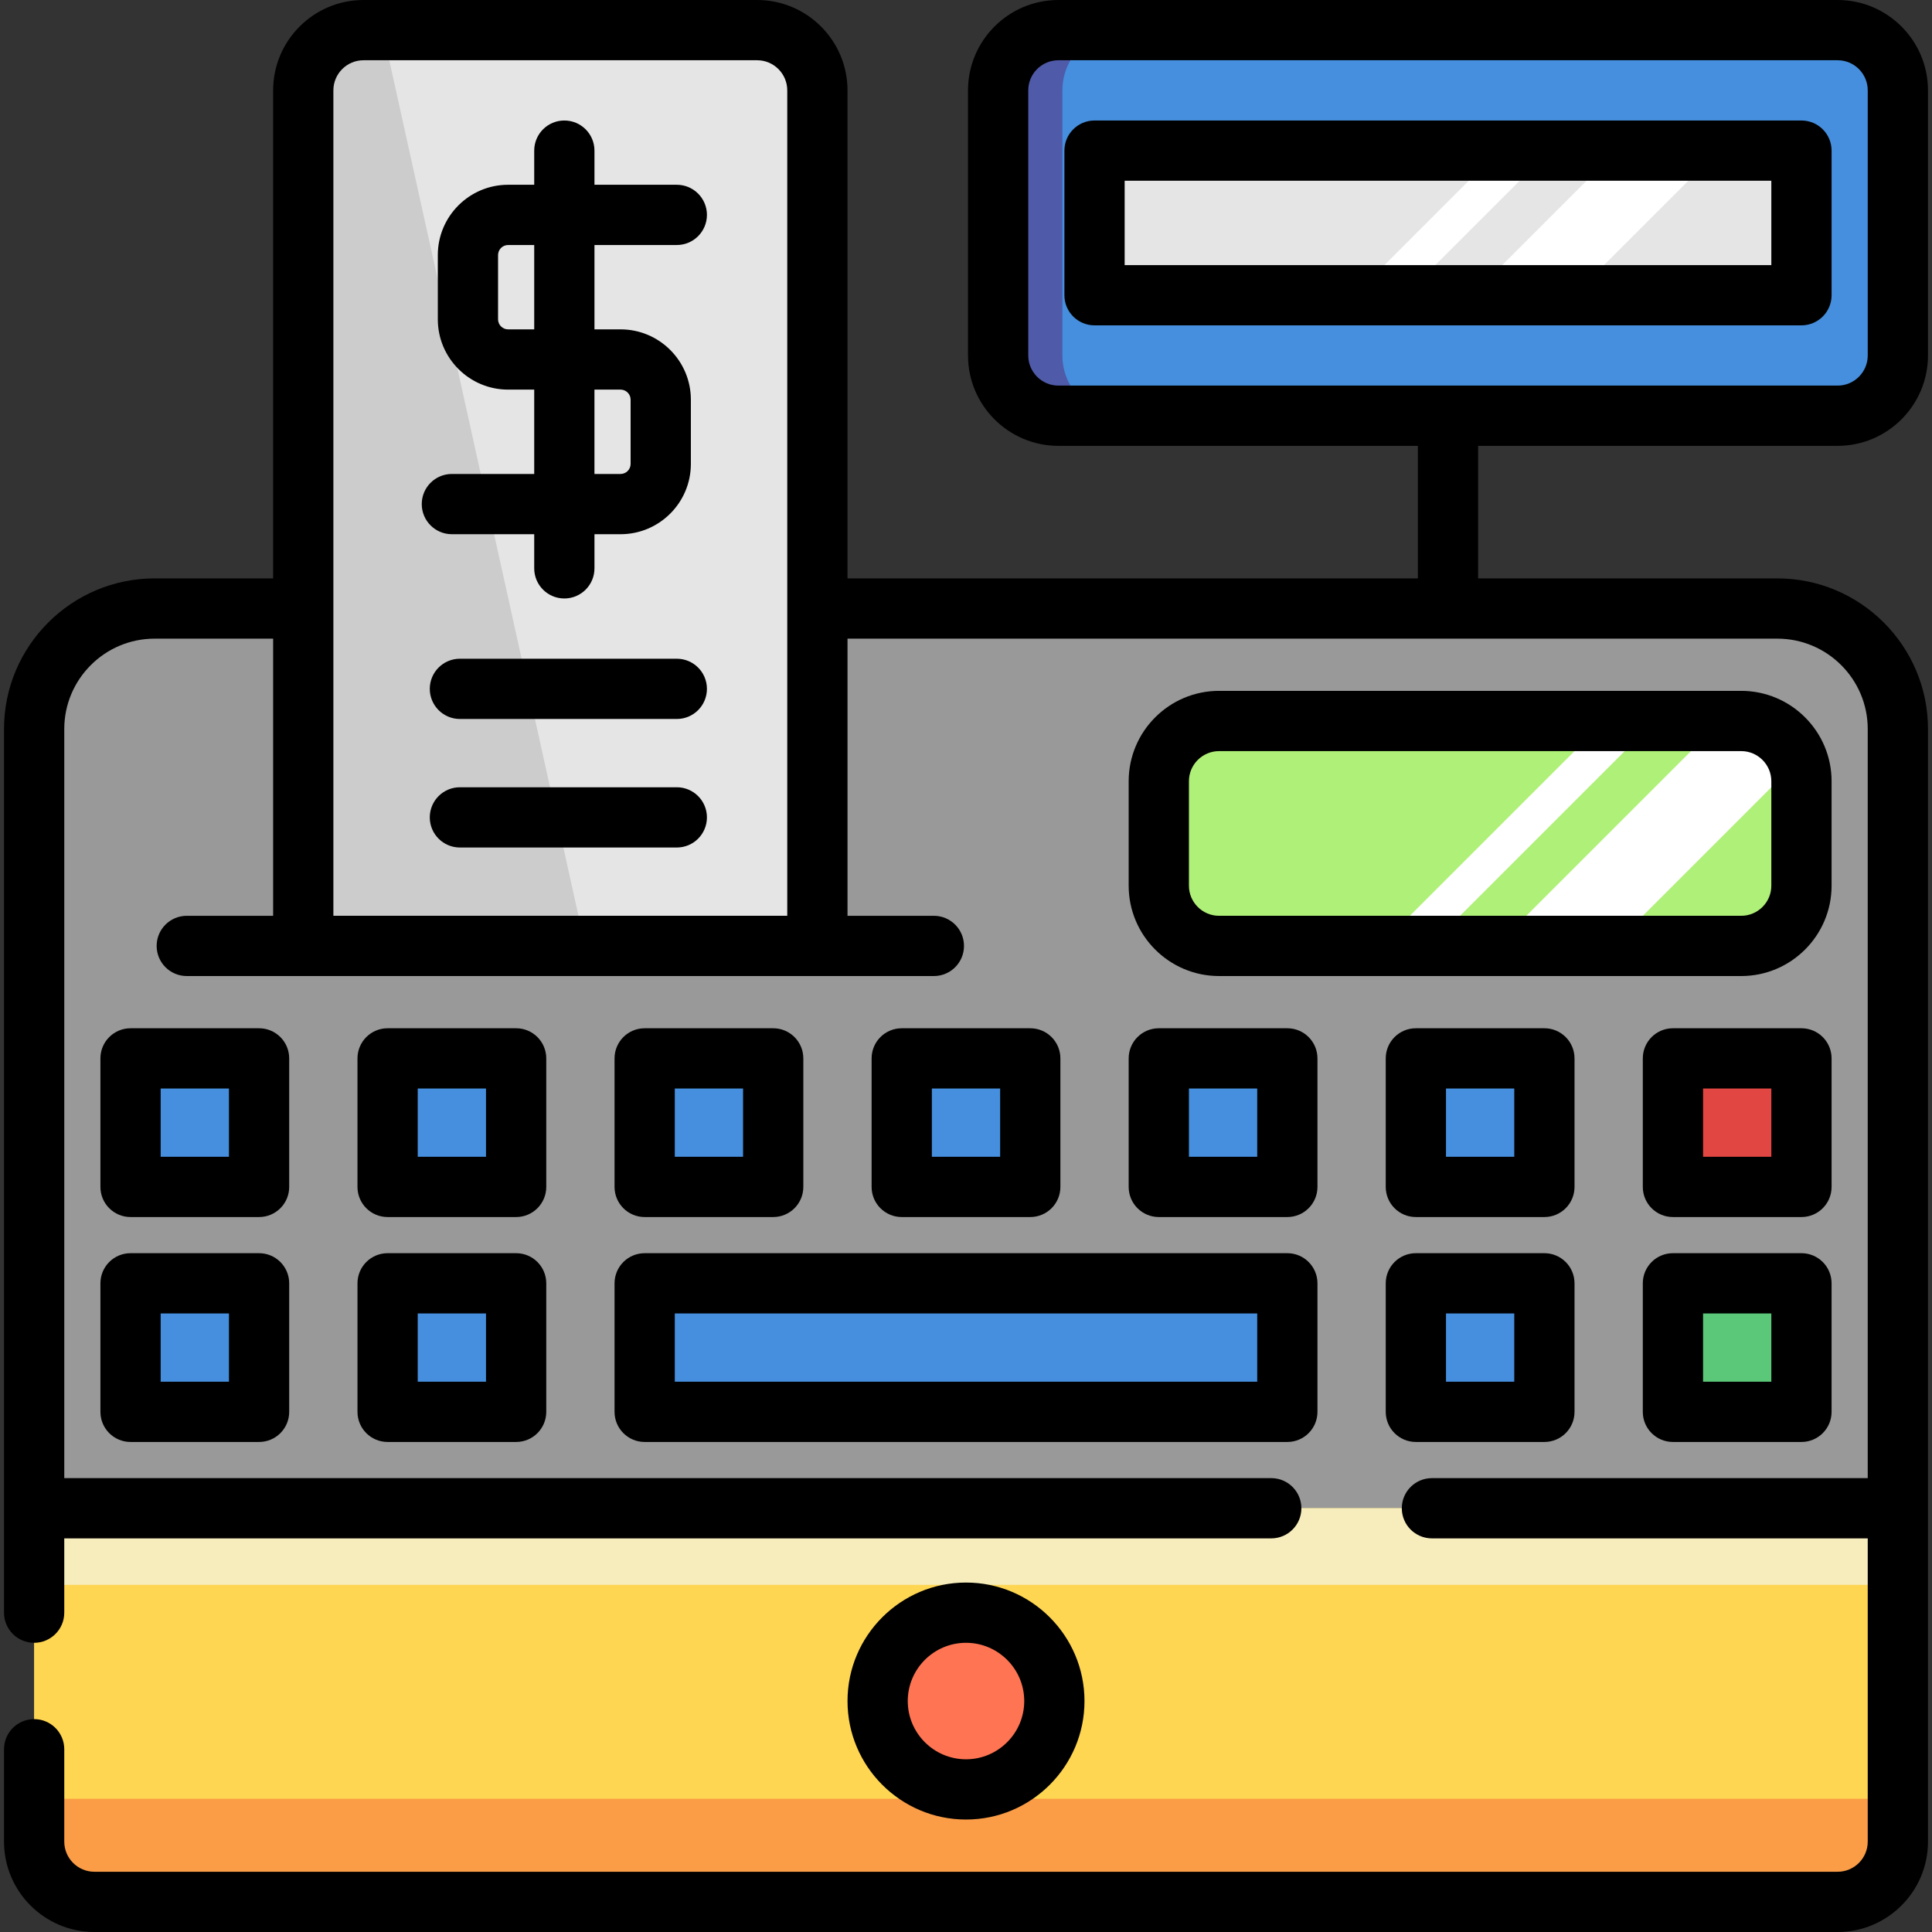
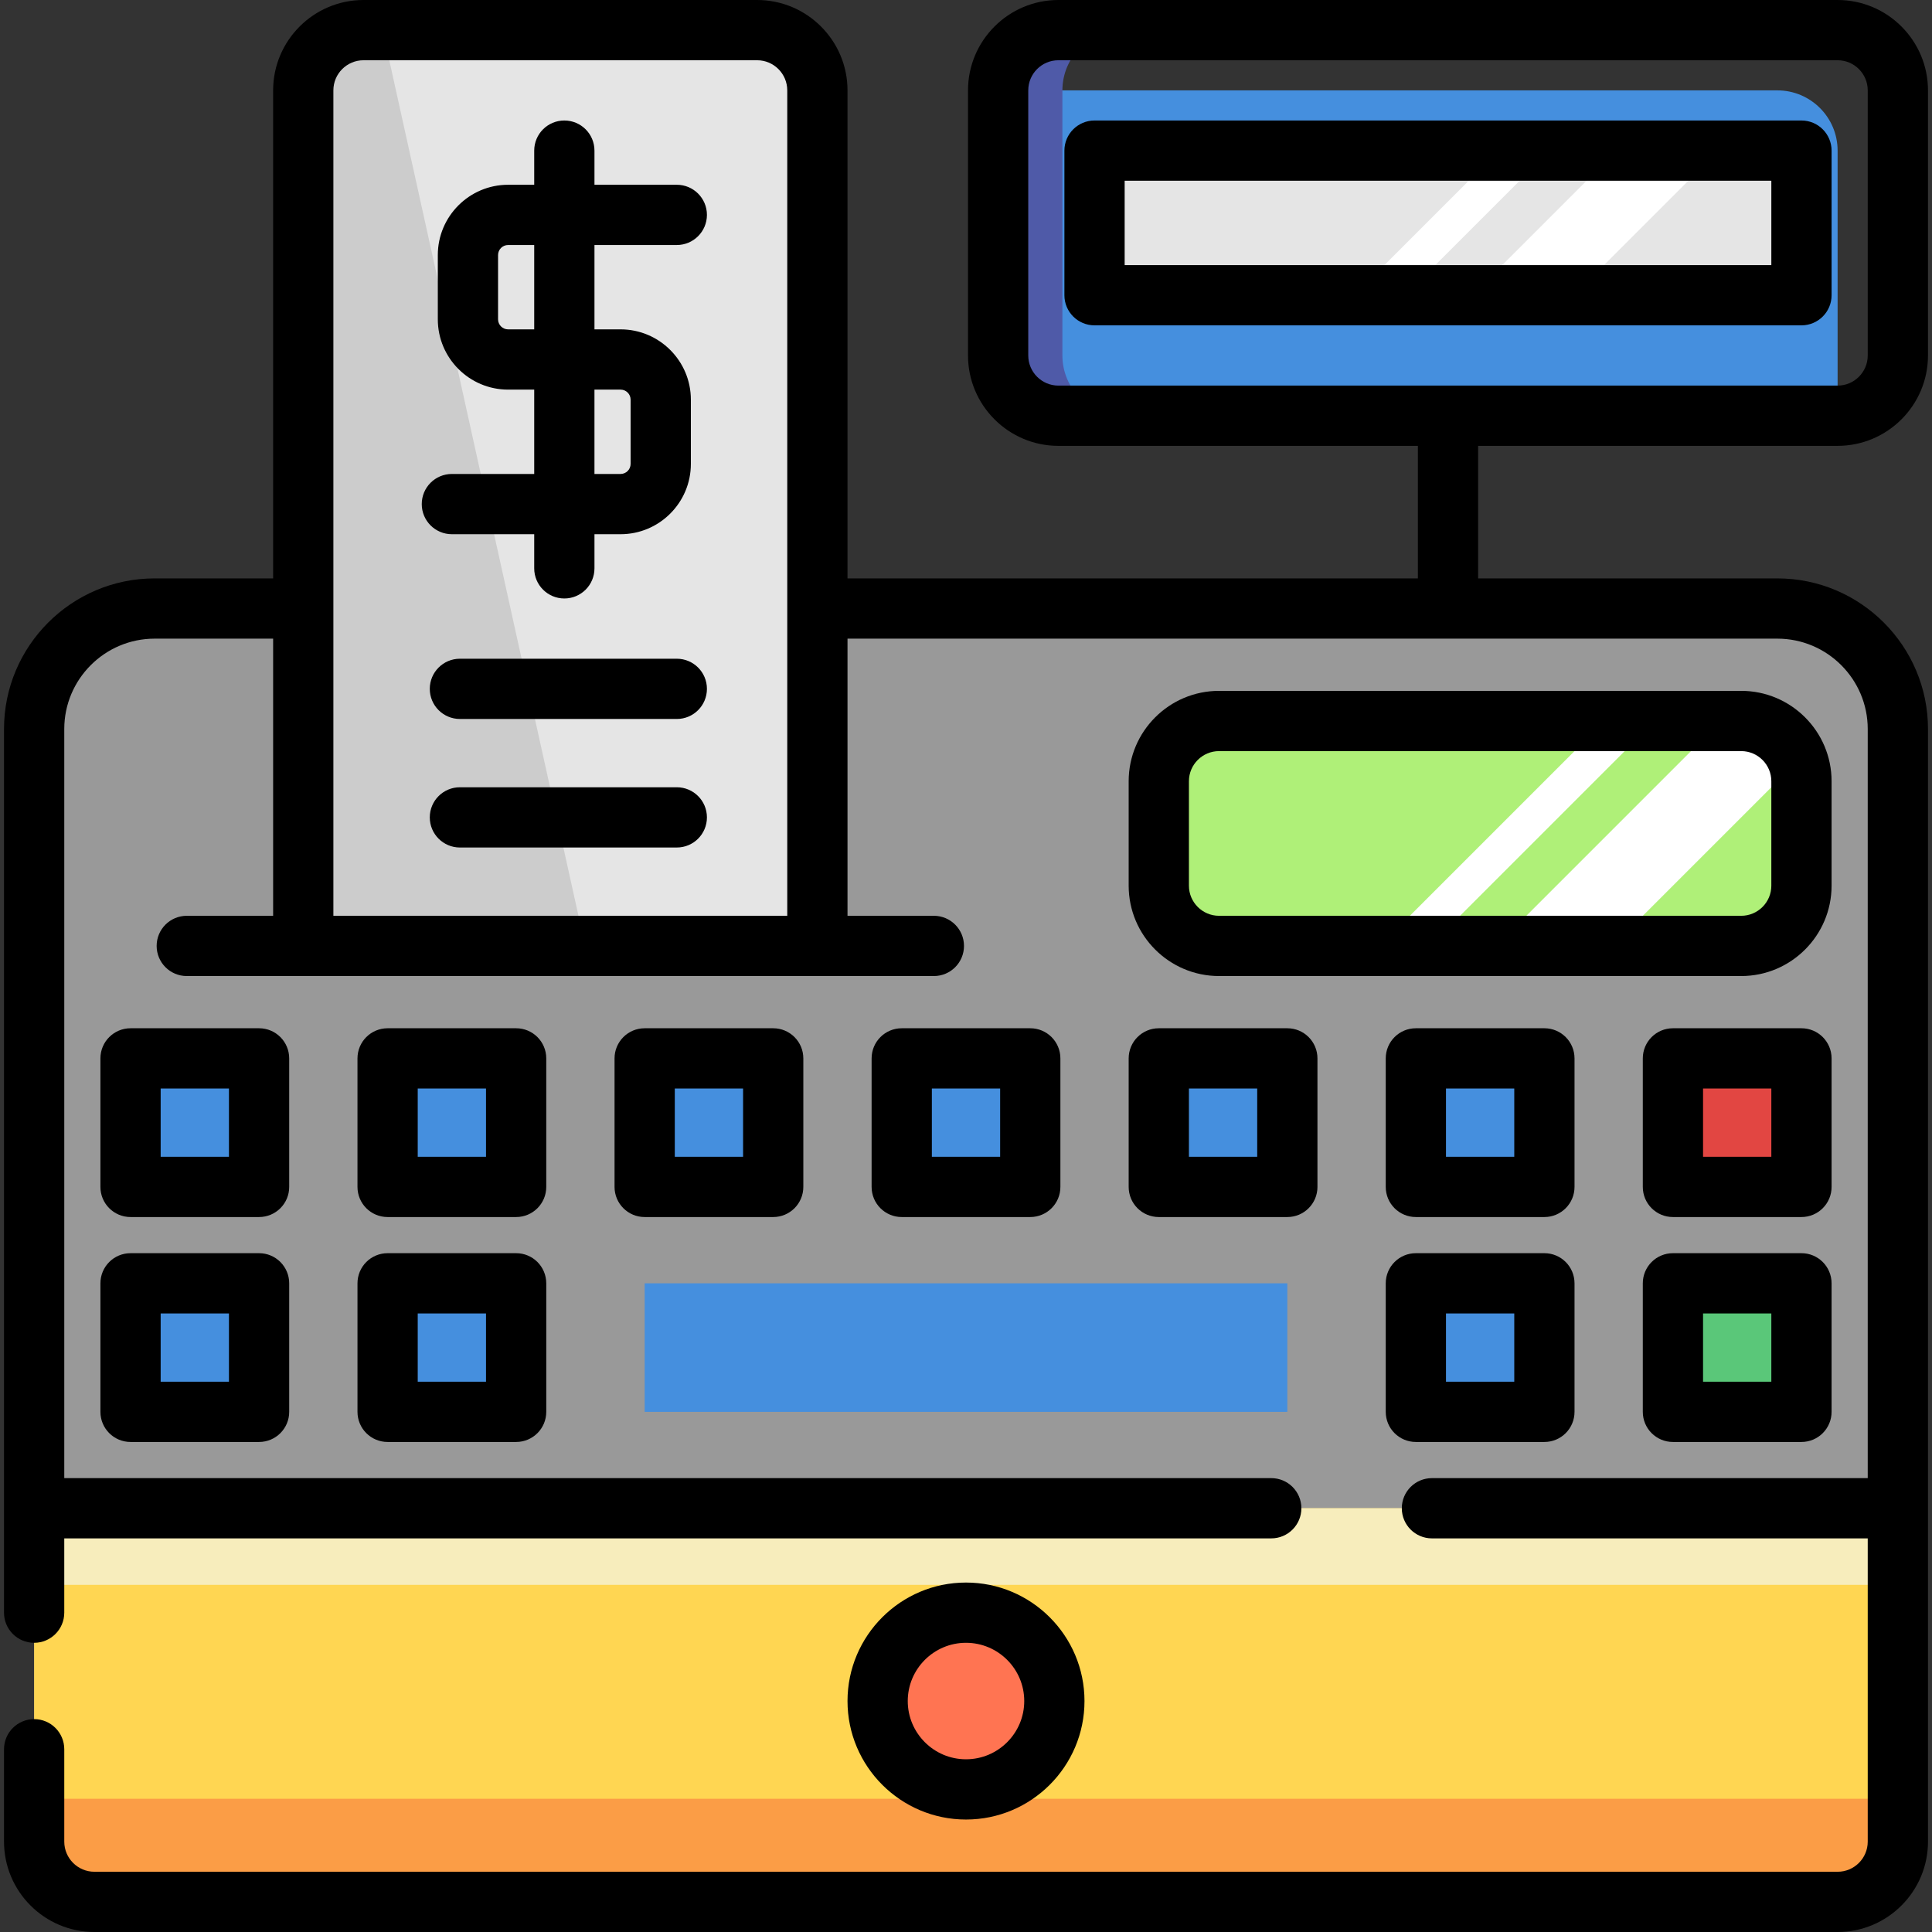
<svg xmlns="http://www.w3.org/2000/svg" version="1.1" id="Layer_1" viewBox="0 0 512 512" xml:space="preserve">
  <rect x="0" y="0" width="512" height="512" fill="#333333" stroke="none" />
-   <path style="fill:#458FDE;" d="M486.985,110.17H280.482c-8.818,0-15.967-7.149-15.967-15.967V23.95  c0-8.818,7.149-15.967,15.967-15.967h206.503c8.818,0,15.967,7.149,15.967,15.967v70.254  C502.952,103.022,495.803,110.17,486.985,110.17z" />
+   <path style="fill:#458FDE;" d="M486.985,110.17H280.482c-8.818,0-15.967-7.149-15.967-15.967V23.95  h206.503c8.818,0,15.967,7.149,15.967,15.967v70.254  C502.952,103.022,495.803,110.17,486.985,110.17z" />
  <path style="fill:#4F5AA8;" d="M281.547,94.204V23.95c0-8.818,7.149-15.967,15.967-15.967h-17.031  c-8.818,0-15.967,7.149-15.967,15.967v70.254c0,8.818,7.149,15.967,15.967,15.967h17.031  C288.696,110.17,281.547,103.022,281.547,94.204z" />
  <rect x="290.062" y="39.917" style="fill:#E5E5E5;" width="187.343" height="38.32" />
  <g>
    <polygon style="fill:#FFFFFF;" points="397.217,39.917 358.897,78.237 372.379,78.237 410.7,39.917  " />
    <polygon style="fill:#FFFFFF;" points="428.441,39.917 390.121,78.237 417.086,78.237 455.406,39.917  " />
  </g>
  <path style="fill:#999999;" d="M486.985,504.017H25.015c-8.818,0-15.967-7.149-15.967-15.967V193.198  c0-17.637,14.297-31.933,31.933-31.933h430.037c17.637,0,31.933,14.297,31.933,31.933V488.05  C502.952,496.868,495.803,504.017,486.985,504.017z" />
  <path style="fill:#FFD652;" d="M486.985,504.017H25.015c-8.818,0-15.967-7.149-15.967-15.967v-88.349h493.904v88.349  C502.952,496.868,495.803,504.017,486.985,504.017z" />
  <rect x="9.048" y="399.701" style="fill:#F7EDBC;" width="493.904" height="20.299" />
  <path style="fill:#FB9D46;" d="M9.048,476.695v11.354c0,8.818,7.149,15.967,15.967,15.967h461.971  c8.818,0,15.967-7.149,15.967-15.967v-11.354H9.048z" />
  <circle style="fill:#FF7452;" cx="256" cy="450.794" r="23.418" />
  <rect x="375.218" y="340.091" style="fill:#458FDE;" width="34.062" height="34.062" />
  <rect x="443.343" y="340.091" style="fill:#5AC779;" width="34.062" height="34.062" />
  <g>
    <rect x="307.094" y="280.482" style="fill:#458FDE;" width="34.062" height="34.062" />
    <rect x="375.218" y="280.482" style="fill:#458FDE;" width="34.062" height="34.062" />
    <rect x="170.844" y="340.091" style="fill:#458FDE;" width="170.312" height="34.062" />
    <rect x="170.844" y="280.482" style="fill:#458FDE;" width="34.062" height="34.062" />
    <rect x="238.969" y="280.482" style="fill:#458FDE;" width="34.062" height="34.062" />
    <rect x="34.595" y="340.091" style="fill:#458FDE;" width="34.062" height="34.062" />
    <rect x="102.719" y="340.091" style="fill:#458FDE;" width="34.062" height="34.062" />
    <rect x="34.595" y="280.482" style="fill:#458FDE;" width="34.062" height="34.062" />
    <rect x="102.719" y="280.482" style="fill:#458FDE;" width="34.062" height="34.062" />
  </g>
  <rect x="443.343" y="280.482" style="fill:#E24642;" width="34.062" height="34.062" />
  <path style="fill:#AFF078;" d="M461.439,250.678H323.06c-8.818,0-15.967-7.149-15.967-15.967v-27.676  c0-8.818,7.149-15.967,15.967-15.967h138.378c8.818,0,15.967,7.149,15.967,15.967v27.676  C477.405,243.529,470.257,250.678,461.439,250.678z" />
  <g>
    <polygon style="fill:#FFFFFF;" points="438.553,191.069 425.247,191.069 365.638,250.678 378.944,250.678  " />
    <path style="fill:#FFFFFF;" d="M461.439,191.069h-5.322l-59.609,59.609h30.869l49.065-49.065   C474.218,195.468,468.35,191.069,461.439,191.069z" />
  </g>
  <path style="fill:#AFF078;" d="M323.06,191.069c-8.818,0-15.967,7.149-15.967,15.967v15.257l31.223-31.223H323.06z" />
  <path style="fill:#E5E5E5;" d="M216.615,250.678H80.366V23.95c0-8.818,7.149-15.967,15.967-15.967h104.316  c8.818,0,15.967,7.149,15.967,15.967V250.678z" />
  <path style="fill:#CCCCCC;" d="M101.398,7.983h-5.066c-8.818,0-15.967,7.149-15.967,15.967v226.728h74.7L101.398,7.983z" />
  <path d="M486.985,118.154c13.206,0,23.95-10.745,23.95-23.95V23.95c0-13.206-10.745-23.95-23.95-23.95H280.482  c-13.206,0-23.95,10.745-23.95,23.95v70.254c0,13.206,10.745,23.95,23.95,23.95h95.268v35.127H224.599V23.95  c0-13.206-10.745-23.95-23.95-23.95H96.333c-13.206,0-23.95,10.745-23.95,23.95v129.331H40.981  c-22.011,0-39.917,17.906-39.917,39.917v234.179c0,4.41,3.573,7.983,7.983,7.983s7.983-3.573,7.983-7.983v-19.692h319.867  c4.41,0,7.983-3.573,7.983-7.983c0-4.41-3.573-7.983-7.983-7.983H17.031v-198.52c0-13.206,10.745-23.95,23.95-23.95h31.401v73.447  H49.497c-4.41,0-7.983,3.573-7.983,7.983s3.573,7.983,7.983,7.983h197.988c4.41,0,7.983-3.573,7.983-7.983s-3.573-7.983-7.983-7.983  h-22.886v-73.447h246.42c13.206,0,23.95,10.745,23.95,23.95v198.52H379.476c-4.41,0-7.983,3.573-7.983,7.983  c0,4.41,3.573,7.983,7.983,7.983h115.493v80.366c0,4.403-3.581,7.983-7.983,7.983H25.015c-4.403,0-7.983-3.581-7.983-7.983v-24.482  c0-4.41-3.573-7.983-7.983-7.983s-7.983,3.573-7.983,7.983v24.482c0,13.206,10.745,23.95,23.95,23.95h461.971  c13.206,0,23.95-10.745,23.95-23.95V193.198c0-22.011-17.906-39.917-39.917-39.917h-79.301v-35.127H486.985z M88.349,242.694V23.95  c0-4.403,3.581-7.983,7.983-7.983h104.316c4.403,0,7.983,3.581,7.983,7.983v218.744H88.349z M272.499,94.204V23.95  c0-4.403,3.581-7.983,7.983-7.983h206.503c4.403,0,7.983,3.581,7.983,7.983v70.254c0,4.403-3.581,7.983-7.983,7.983H280.482  C276.08,102.187,272.499,98.606,272.499,94.204z" />
  <path d="M485.389,78.237v-38.32c0-4.41-3.573-7.983-7.983-7.983H290.062c-4.41,0-7.983,3.573-7.983,7.983v38.32  c0,4.41,3.573,7.983,7.983,7.983h187.343C481.815,86.22,485.389,82.647,485.389,78.237z M469.422,70.254H298.046V47.9h171.376  V70.254z" />
  <path d="M287.401,450.794c0-17.315-14.086-31.401-31.401-31.401s-31.401,14.086-31.401,31.401c0,17.315,14.086,31.401,31.401,31.401  S287.401,468.11,287.401,450.794z M240.565,450.794c0-8.51,6.924-15.435,15.435-15.435c8.51,0,15.435,6.924,15.435,15.435  c0,8.51-6.924,15.435-15.435,15.435C247.49,466.229,240.565,459.304,240.565,450.794z" />
  <path d="M409.281,332.108h-34.062c-4.41,0-7.983,3.573-7.983,7.983v34.062c0,4.41,3.573,7.983,7.983,7.983h34.062  c4.41,0,7.983-3.573,7.983-7.983v-34.062C417.264,335.681,413.691,332.108,409.281,332.108z M401.297,366.17h-18.096v-18.096h18.096  V366.17z" />
  <path d="M477.405,332.108h-34.062c-4.41,0-7.983,3.573-7.983,7.983v34.062c0,4.41,3.573,7.983,7.983,7.983h34.062  c4.41,0,7.983-3.573,7.983-7.983v-34.062C485.389,335.681,481.815,332.108,477.405,332.108z M469.422,366.17h-18.096v-18.096h18.096  V366.17z" />
  <path d="M299.11,314.545c0,4.41,3.573,7.983,7.983,7.983h34.062c4.41,0,7.983-3.573,7.983-7.983v-34.062  c0-4.41-3.573-7.983-7.983-7.983h-34.062c-4.41,0-7.983,3.573-7.983,7.983V314.545z M315.077,288.466h18.096v18.096h-18.096V288.466  z" />
  <path d="M417.264,280.482c0-4.41-3.573-7.983-7.983-7.983h-34.062c-4.41,0-7.983,3.573-7.983,7.983v34.062  c0,4.41,3.573,7.983,7.983,7.983h34.062c4.41,0,7.983-3.573,7.983-7.983V280.482z M401.297,306.561h-18.096v-18.096h18.096V306.561z  " />
-   <path d="M162.861,374.154c0,4.41,3.573,7.983,7.983,7.983h170.312c4.41,0,7.983-3.573,7.983-7.983v-34.062  c0-4.41-3.573-7.983-7.983-7.983H170.844c-4.41,0-7.983,3.573-7.983,7.983V374.154z M178.827,348.075h154.345v18.096H178.827  V348.075z" />
  <path d="M170.844,322.528h34.062c4.41,0,7.983-3.573,7.983-7.983v-34.062c0-4.41-3.573-7.983-7.983-7.983h-34.062  c-4.41,0-7.983,3.573-7.983,7.983v34.062C162.861,318.955,166.434,322.528,170.844,322.528z M178.827,288.466h18.096v18.096h-18.096  V288.466z" />
  <path d="M273.031,322.528c4.41,0,7.983-3.573,7.983-7.983v-34.062c0-4.41-3.573-7.983-7.983-7.983h-34.062  c-4.41,0-7.983,3.573-7.983,7.983v34.062c0,4.41,3.573,7.983,7.983,7.983H273.031z M246.952,288.466h18.096v18.096h-18.096V288.466z  " />
  <path d="M68.657,332.108H34.595c-4.41,0-7.983,3.573-7.983,7.983v34.062c0,4.41,3.573,7.983,7.983,7.983h34.062  c4.41,0,7.983-3.573,7.983-7.983v-34.062C76.64,335.681,73.067,332.108,68.657,332.108z M60.674,366.17H42.578v-18.096h18.096  V366.17z" />
  <path d="M136.782,332.108h-34.062c-4.41,0-7.983,3.573-7.983,7.983v34.062c0,4.41,3.573,7.983,7.983,7.983h34.062  c4.41,0,7.983-3.573,7.983-7.983v-34.062C144.765,335.681,141.192,332.108,136.782,332.108z M128.798,366.17h-18.096v-18.096h18.096  V366.17z" />
  <path d="M76.64,280.482c0-4.41-3.573-7.983-7.983-7.983H34.595c-4.41,0-7.983,3.573-7.983,7.983v34.062  c0,4.41,3.573,7.983,7.983,7.983h34.062c4.41,0,7.983-3.573,7.983-7.983V280.482z M60.674,306.561H42.578v-18.096h18.096V306.561z" />
  <path d="M144.765,280.482c0-4.41-3.573-7.983-7.983-7.983h-34.062c-4.41,0-7.983,3.573-7.983,7.983v34.062  c0,4.41,3.573,7.983,7.983,7.983h34.062c4.41,0,7.983-3.573,7.983-7.983V280.482z M128.798,306.561h-18.096v-18.096h18.096V306.561z  " />
  <path d="M485.389,280.482c0-4.41-3.573-7.983-7.983-7.983h-34.062c-4.41,0-7.983,3.573-7.983,7.983v34.062  c0,4.41,3.573,7.983,7.983,7.983h34.062c4.41,0,7.983-3.573,7.983-7.983V280.482z M469.422,306.561h-18.096v-18.096h18.096V306.561z  " />
  <path d="M485.389,207.035c0-13.206-10.745-23.95-23.95-23.95H323.06c-13.206,0-23.95,10.745-23.95,23.95v27.676  c0,13.206,10.745,23.95,23.95,23.95h138.378c13.206,0,23.95-10.745,23.95-23.95V207.035z M469.422,234.711  c0,4.403-3.581,7.983-7.983,7.983H323.06c-4.403,0-7.983-3.581-7.983-7.983v-27.676c0-4.403,3.581-7.983,7.983-7.983h138.378  c4.403,0,7.983,3.581,7.983,7.983V234.711z" />
  <path d="M179.36,174.57h-57.48c-4.41,0-7.983,3.573-7.983,7.983s3.573,7.983,7.983,7.983h57.48c4.41,0,7.983-3.573,7.983-7.983  S183.77,174.57,179.36,174.57z" />
  <path d="M179.36,208.632h-57.48c-4.41,0-7.983,3.573-7.983,7.983s3.573,7.983,7.983,7.983h57.48c4.41,0,7.983-3.573,7.983-7.983  S183.77,208.632,179.36,208.632z" />
  <path d="M179.36,48.965h-21.821v-9.048c0-4.41-3.573-7.983-7.983-7.983s-7.983,3.573-7.983,7.983v9.048h-6.919  c-10.271,0-18.628,8.357-18.628,18.628v17.031c0,10.271,8.357,18.628,18.628,18.628h6.919v22.353h-21.821  c-4.41,0-7.983,3.573-7.983,7.983s3.573,7.983,7.983,7.983h21.821v9.048c0,4.41,3.573,7.983,7.983,7.983s7.983-3.573,7.983-7.983  v-9.048h6.919c10.271,0,18.628-8.357,18.628-18.628v-17.031c0-10.271-8.357-18.628-18.628-18.628h-6.919V64.931h21.821  c4.41,0,7.983-3.573,7.983-7.983S183.77,48.965,179.36,48.965z M164.457,103.252c1.468,0,2.661,1.193,2.661,2.661v17.031  c0,1.468-1.193,2.661-2.661,2.661h-6.919v-22.353H164.457z M141.572,87.285h-6.919c-1.468,0-2.661-1.193-2.661-2.661V67.593  c0-1.468,1.193-2.661,2.661-2.661h6.919V87.285z" />
</svg>